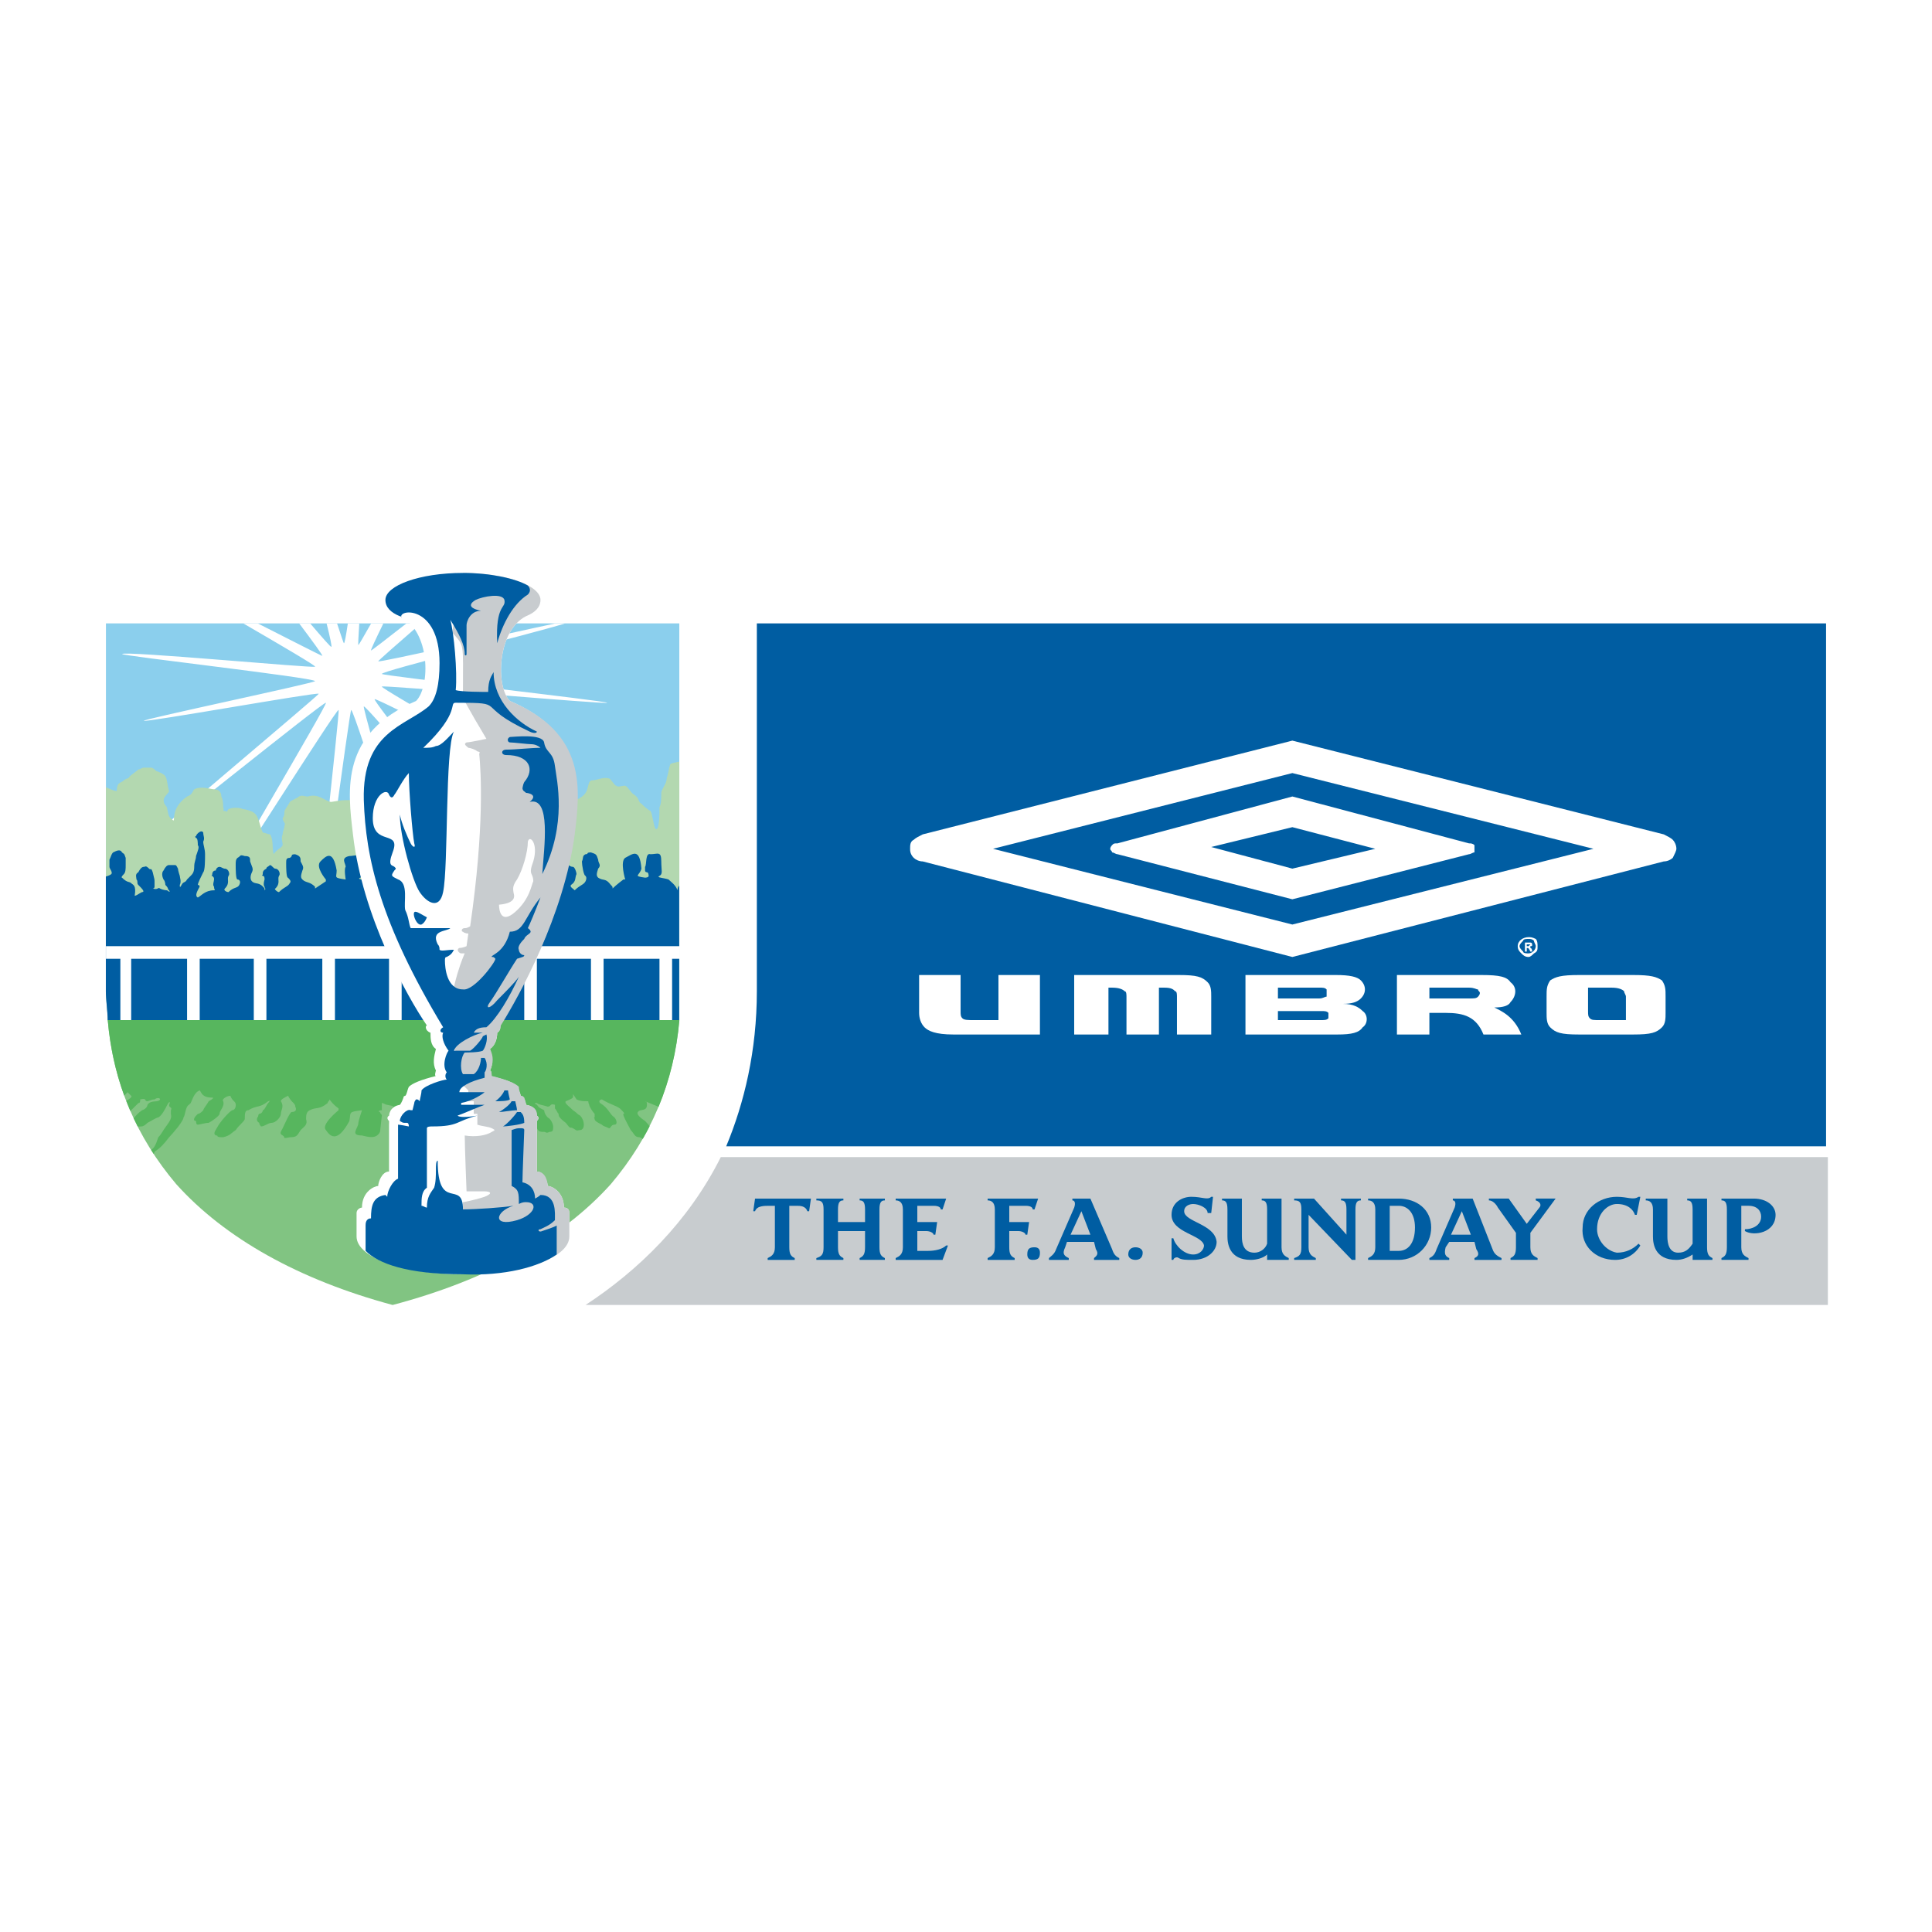
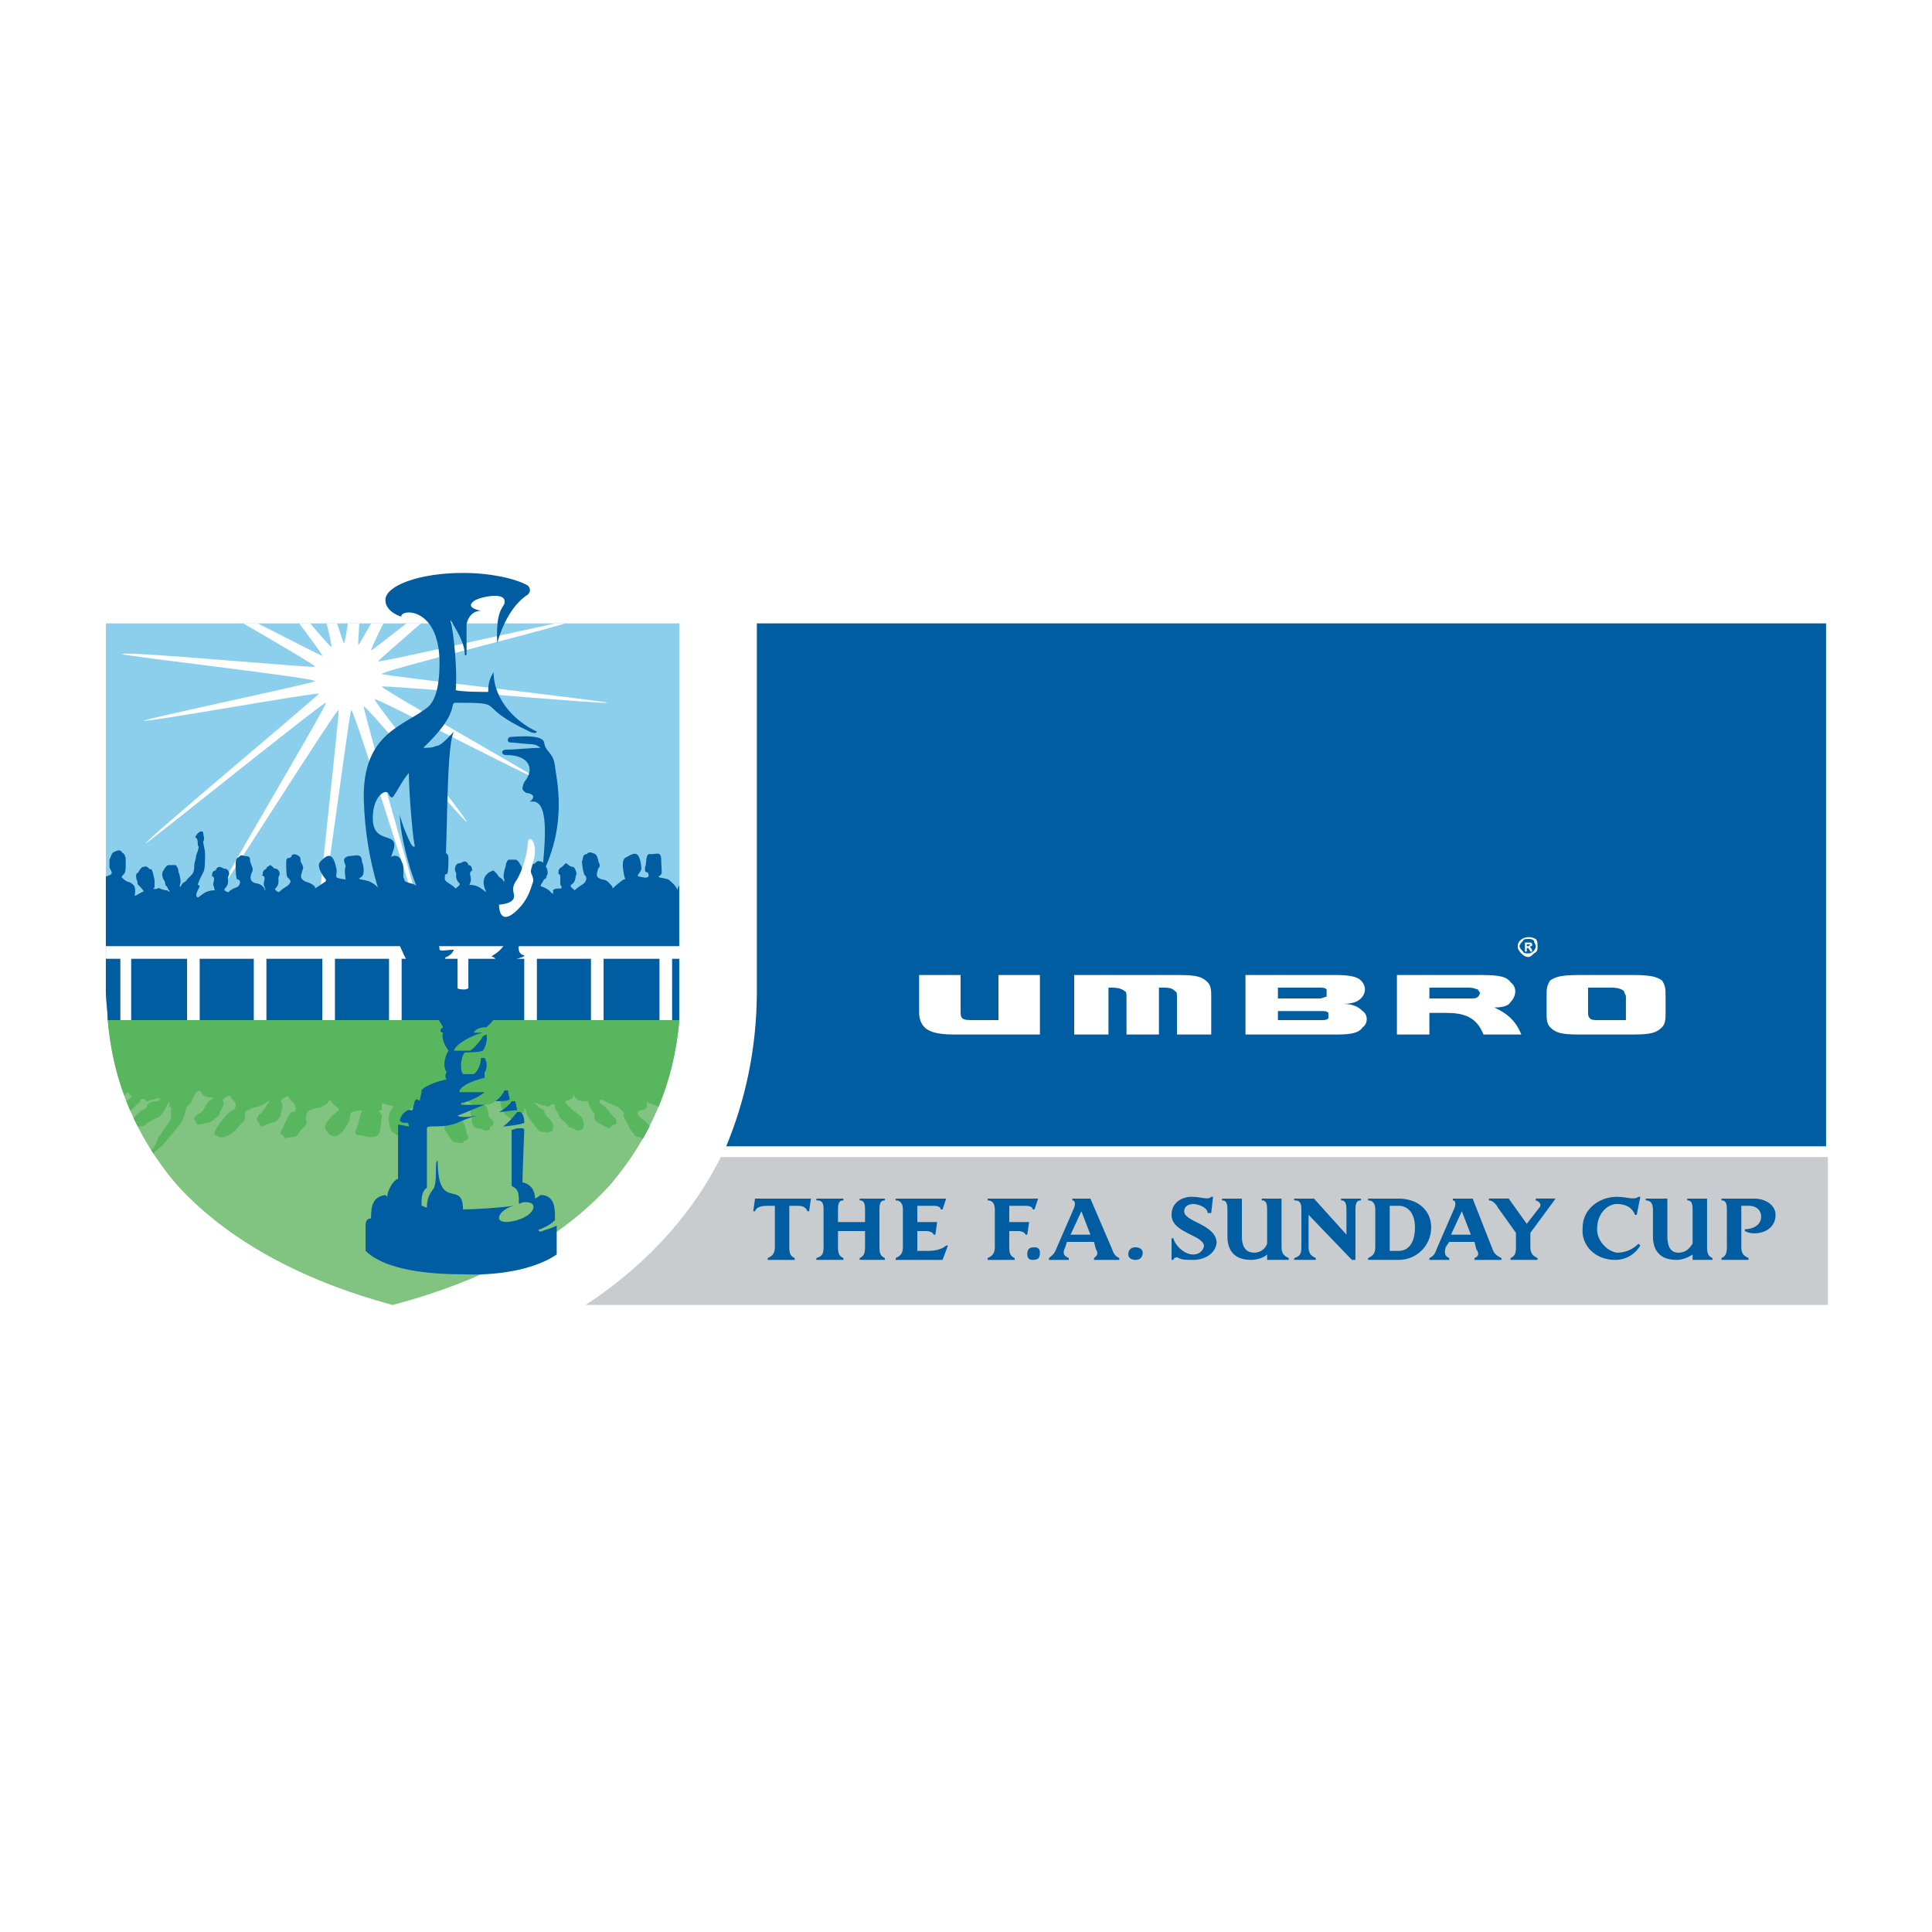
<svg xmlns="http://www.w3.org/2000/svg" version="1.0" id="Layer_1" x="0px" y="0px" width="192.756px" height="192.756px" viewBox="0 0 192.756 192.756" enable-background="new 0 0 192.756 192.756" xml:space="preserve">
  <g>
    <polygon fill-rule="evenodd" clip-rule="evenodd" fill="#FFFFFF" points="0,0 192.756,0 192.756,192.756 0,192.756 0,0  " />
-     <path fill-rule="evenodd" clip-rule="evenodd" fill="#FFFFFF" d="M189.921,54.463v83.83H39.172l-1.979-0.541   C25.681,134.695,2.834,125.16,2.834,98.896V54.463H189.921L189.921,54.463z" />
    <path fill-rule="evenodd" clip-rule="evenodd" fill="#8BCFED" d="M67.775,62.198H10.57v36.698c0,0.898,0.18,1.979,0.18,2.879   h57.025c0-0.9,0-1.98,0-2.879V62.198L67.775,62.198z" />
    <path fill-rule="evenodd" clip-rule="evenodd" fill="#FFFFFF" d="M34.704,62.198c-0.18,1.223-0.32,1.979-0.388,1.979   c-0.034,0-0.29-0.754-0.688-1.979h-1.044c0.352,1.409,0.542,2.303,0.472,2.338c-0.048,0.048-0.894-0.912-2.108-2.338H29.85   c1.384,1.841,2.362,3.184,2.307,3.238c-0.083,0-3.143-1.567-6.438-3.238h-1.444c3.586,2.082,7.255,4.225,7.163,4.317   c0,0.18-19.249-1.619-19.249-1.259c0,0.18,19.068,2.339,19.249,2.699c0,0.18-17.09,3.777-17.09,3.958   c0.18,0.18,17.27-2.878,17.45-2.698c0,0.18-17.45,14.751-17.27,14.931c0,0.18,17.809-14.211,17.989-14.031   c0.18,0.18-10.973,18.888-10.793,19.068c0.18,0,11.873-18.529,12.053-18.349c0.18,0-2.698,24.645-2.338,24.645   c0.18,0.18,3.418-24.465,3.598-24.645c0.36,0,7.735,23.926,7.915,23.926c0.18,0-6.835-24.105-6.656-24.285   c0.36,0,10.074,11.693,10.254,11.513c0.18-0.18-9.354-12.053-9.175-12.232c0.18-0.18,16.011,8.095,16.19,7.915   c0-0.18-15.65-8.995-15.471-9.174c0-0.18,22.487,1.799,22.487,1.619c0-0.18-22.487-2.699-22.487-2.878   c0-0.312,14.404-3.854,18.29-5.037H55.4c-4.922,1.039-17.522,3.922-17.667,3.778c0-0.063,1.859-1.695,4.257-3.778h-1.443   c-2.05,1.603-3.533,2.754-3.533,2.699c-0.041-0.041,0.451-1.098,1.234-2.699h-1.222c-0.748,1.321-1.234,2.159-1.272,2.159   c-0.035-0.035,0.006-0.858,0.09-2.159H34.704L34.704,62.198z" />
    <path fill-rule="evenodd" clip-rule="evenodd" fill="#81C482" d="M17.585,118.145c4.857,5.396,12.233,9.535,21.587,12.053   c9.535-2.518,16.91-6.656,21.767-12.053c3.958-4.678,6.296-10.074,6.836-16.369H10.75C11.29,108.07,13.628,113.467,17.585,118.145   L17.585,118.145z" />
-     <path fill-rule="evenodd" clip-rule="evenodd" fill="#B3D8B0" d="M67.775,75.986c-0.458,0.087-0.834,0.179-0.899,0.244   c-0.18,0.54-0.18,0.899-0.36,1.439c0,0.54-0.54,1.08-0.54,1.439c0,0.54,0,1.08-0.18,1.439c0,0.54,0,2.338-0.36,2.159   c-0.18,0-0.359-1.619-0.54-1.799c-0.36-0.18-0.719-0.54-0.899-0.72c-0.36-0.18-0.18-0.54-0.719-0.899   c-0.36-0.18-0.54-0.719-0.899-0.899c-0.36,0-0.72,0.18-0.899,0c-0.18,0-0.54-0.72-0.72-0.72c-0.54-0.18-1.259,0.18-1.619,0.18   c-0.54,0-0.36,0.72-0.72,1.259c-0.719,1.08-3.418,1.619-7.375,0.18c-5.037-1.979-9.174-3.058-10.613-1.619   c-1.26,1.439-4.138,2.519-5.397,2.159c-0.899,0-0.899,0-1.979,0.18c-0.54,0-1.259-0.899-2.338-0.539c-0.36,0-0.54-0.18-0.899,0   c-0.18,0.18-0.72,0.359-0.899,0.539c-0.18,0.36-0.36,0.54-0.54,0.9c0,0.18,0,0.54-0.18,0.719c0,0.36,0.36,0.54,0.18,0.72   c0,0.36-0.18,0.54-0.18,0.899c-0.18,0.36,0,0.72,0,1.079c-0.18,0.36-0.54,0.36-0.899,0.899c-0.18-0.719,0-1.439-0.36-1.979   c-0.18,0-0.54-0.18-0.719-0.18c-0.36-0.72-0.36-1.619-0.899-1.979c-0.18-0.18-0.899-0.36-1.08-0.36c-0.36-0.18-1.079-0.18-1.439,0   c-0.36,0.36,0.18,0.36-0.36,0.18c-0.36,0,0,0-0.18-0.36c0-0.36,0-0.72-0.18-1.079c0-0.54-0.36-0.72-0.72-0.72   c-0.359,0-1.259-0.36-1.979,0c-0.18,0.18-0.18,0.54-0.72,0.72c-1.799,1.259-1.08,2.698-1.439,2.338c-0.36-0.36-0.36-0.18-0.54-1.08   c0-0.359-0.359-0.359-0.359-0.899c0-0.359,0.54-0.72,0.54-0.899c-0.18-0.54-0.18-1.259-0.36-1.439c0-0.18-0.72-0.54-0.899-0.54   c-0.18-0.18-0.36-0.36-0.54-0.36c-0.18,0-0.54,0-0.72,0c-0.18,0-0.36,0.18-0.54,0.18c-0.18,0.18-0.72,0.54-0.899,0.72   c0,0.18-0.36,0.18-0.54,0.36c-0.18,0.18-0.36,0.18-0.54,0.359c-0.18,0.18-0.18,0.72-0.18,0.72c-0.205,0-0.641-0.176-1.08-0.393   v20.361c0,0.898,0.18,1.979,0.18,2.879h57.025c0-0.9,0-1.98,0-2.879V75.986L67.775,75.986z" />
    <path fill-rule="evenodd" clip-rule="evenodd" fill="#005DA2" d="M67.775,88.349c-0.119,0.122-0.18,0.267-0.18,0.474   c-0.18-0.54-0.72-0.899-0.9-1.079c-0.54-0.18-1.259-0.18-0.899-0.36c0.36-0.18,0.18-0.54,0.18-1.439c0-1.079-0.36-0.72-1.08-0.72   c-0.54-0.18-0.36,1.08-0.54,1.26c0,0,0,0.18,0,0.359c0,0.18,0.18,0.18,0.18,0.18c0.18,0,0.18,0.36,0.18,0.36   c0,0.18-0.36,0.18-0.36,0.18l0,0c-1.259-0.18-0.54-0.18-0.36-0.899c-0.18-2.159-0.899-1.439-1.619-1.079   c-0.54,0.359,0,2.159,0,2.159h-0.18c0,0-0.719,0.54-1.08,0.899c0-0.18,0-0.18-0.18-0.36c-0.54-0.72-0.72-0.36-1.259-0.72   c-0.18-0.18-0.18-0.36,0-0.899c0.36-0.36,0-0.54,0-0.899c-0.18-0.54-0.18-0.54-0.72-0.72c-0.54,0-0.18,0.18-0.54,0.18   c-0.36,0.18-0.18,0.36-0.36,0.72c0,0.36,0.18,1.439,0.36,1.439c0,0,0.18,0.18,0,0.54c-0.18,0.36-0.54,0.36-1.079,0.899   c-0.18-0.18-0.54-0.36-0.36-0.54c0.54-0.36,0.36-0.72,0.54-1.08c0-0.18-0.18-0.719-0.36-0.719c-0.359,0-0.54-0.36-0.719-0.36   c-0.18,0.18-0.18,0.18-0.36,0.36c-0.36,0.18-0.36,0.359-0.36,0.54c0,0,0,0,0,0.18c0.18,0,0.18,0.18,0.18,0.36c0,0,0,0.54,0,0.72   c0.18,0.18,0.18,0.36,0,0.36c-0.36,0-0.54,0-0.72,0.18v0.54c0-0.18,0-0.18,0-0.18c-0.36-0.18-0.18-0.36-1.08-0.72   c-0.36,0,0-0.36,0.18-0.719c0.359-0.18,0.18-0.36,0.359-0.54c0-0.18,0-0.54-0.18-0.719c-0.18-0.36-0.36-0.54-0.54-0.54   c-0.18,0-0.18-0.18-0.54,0.18c-0.18,0.18-0.18-0.18-0.36,0.54c-0.18,0.54-0.18,0.54-0.18,0.72c0,0.18,0,0.36,0,0.54   c0,0,0,0.18,0,0.36c-0.359,0-0.359-0.18-0.54-0.18c-0.36,0.18-0.719,0.18-0.719,0.18c-0.18,0.18-0.36,0.18-0.18,0   c0-0.18,0-0.18,0.36-0.54c0,0,0-0.36,0.18-0.54c0.18-0.36,0.18-0.719,0-0.899c-0.18-0.36-0.359-0.54-0.54-0.54   c-0.18,0-0.36,0-0.54,0c-0.18,0-0.18,0-0.36,0.359c0,0.18-0.18,0.72-0.18,0.72c0,0.18-0.18,0.54,0,0.9c0,0.18,0,0.359-0.18,0   c-0.18-0.18-0.36-0.18-0.54-0.54c-0.18-0.18-0.18-0.18-0.36-0.36c0,0-1.619,0.36-0.72,2.159c-0.36-0.18-0.719-0.719-1.619-0.719   c-0.18,0,0,0,0-0.18c0.18-0.359,0-0.719,0-0.899c0-0.18,0-0.18,0.18-0.36c0.18,0,0,0,0-0.18c0,0,0-0.36-0.36-0.36   c0-0.18-0.18-0.36-0.36-0.36c-0.18,0-0.359,0.18-0.54,0.18c-0.36,0-0.54,0.54-0.36,0.9c0.18,0.18-0.18,0.54,0.36,1.079   c0.18,0.18-0.18,0.36-0.36,0.54c-0.54-0.54-0.899-0.54-1.079-0.899c-0.18-0.36,0-0.54,0.18-0.54s0.18-1.08,0.18-1.439   c0-0.36,0-0.54-0.359-0.72c-0.36-0.18,0-0.36-0.54-0.18c-0.54,0-0.54,0.18-0.54,0.54c-0.18,0.54-0.36,0.719-0.18,1.08   c0.18,0.359,0.18,0.719,0,0.899c-0.36,0.36-0.72,0-1.259,0.719c0,0-0.18,0.18-0.18,0.36c-0.36-0.36-1.08-0.36-1.259-0.54   c-0.18-0.18,0-0.18-0.18-0.36c0-0.18,0-0.72,0-0.899s0-0.36-0.18-0.72c-0.36-1.079-1.439-0.359-1.439,0   c-0.18,0.54-0.18,1.259,0.18,1.799c0.359,0.54,0.359,0.359-0.36,0.54c-0.54,0-0.54,0.36-0.54,0.54c-0.36-0.54-0.72-0.72-1.08-0.899   c-0.54-0.18-1.259-0.18-0.899-0.36c0.54-0.18,0.36-1.259,0.18-1.619c0-0.899-0.72-0.54-1.259-0.54c-0.9,0.18-0.36,0.719-0.36,1.08   c-0.18,0.18,0,1.259,0,1.259l0,0c-1.259-0.18-0.899-0.18-0.899-0.9c-0.36-2.159-1.08-1.439-1.619-0.899   c-0.54,0.54,0.54,1.799,0.54,1.799v0.18c0,0-0.54,0.36-1.079,0.72c0,0,0,0,0-0.18c-0.54-0.54-0.899-0.36-1.259-0.719   c-0.18-0.18-0.18-0.36,0-0.9c0.18-0.359,0-0.54-0.18-0.899c0-0.359,0-0.54-0.54-0.72c-0.54,0-0.18,0.18-0.54,0.36   c-0.36,0-0.36,0.18-0.36,0.539c0,0.36,0,1.439,0.18,1.439c0.18,0.18,0.359,0.36,0.18,0.54c-0.18,0.36-0.54,0.36-1.079,0.899   c-0.18,0-0.54-0.359-0.36-0.359c0.54-0.54,0.18-0.899,0.36-1.259c0.18-0.18,0-0.72-0.36-0.72c-0.18,0-0.359-0.36-0.54-0.36   c-0.18,0.18-0.36,0.18-0.36,0.36c-0.359,0.18-0.359,0.36-0.359,0.54c0,0.18-0.18,0,0,0.18c0.18,0,0.18,0.18,0.18,0.36   c0,0-0.18,0.54,0,0.719c0,0.18,0.18,0.18,0,0.36c0-0.18,0-0.18,0-0.18c-0.54-0.72-0.899-0.36-1.259-0.72   c-0.18-0.18-0.18-0.54,0-0.899c0.18-0.36,0-0.54-0.18-1.08c0-0.359,0-0.54-0.54-0.54c-0.54-0.18-0.36,0-0.72,0.18   c-0.18,0.18-0.18,0.359-0.18,0.719s0,1.439,0.18,1.439s0.36,0.18,0.18,0.54c-0.18,0.36-0.54,0.18-1.079,0.719   c-0.18,0-0.54-0.18-0.36-0.359c0.54-0.54,0.18-0.899,0.36-1.259c0.18-0.18,0-0.72-0.36-0.72c-0.18,0-0.36-0.18-0.54-0.18   c-0.18,0-0.36,0.18-0.36,0.359c-0.36,0-0.36,0.36-0.36,0.36c0,0.18-0.18,0.18,0,0.18c0.18,0.18,0.18,0.18,0.18,0.36   c0,0.18-0.18,0.54,0,0.719c0,0.36,0.18,0.36,0,0.36c-0.899,0-1.259,0.54-1.619,0.72c-0.36-0.18,0-0.72,0.18-1.08   c0-0.18-0.18-0.18-0.18-0.18c0-0.18,0.359-0.899,0.54-1.259c0.18-0.18,0.18-1.259,0.18-1.799c0-0.54-0.18-0.899-0.18-1.259   c0.18-0.36,0-0.54,0-0.899c-0.18-0.36-0.72,0.18-0.72,0.359c-0.18,0,0,0.18,0,0.18c0.18,0,0.18,0.54,0.18,0.719   c0.18,0.18,0,0.54-0.18,1.08c0,0.36-0.18,0.54-0.18,1.08c0,0.54-0.18,0.719-0.36,0.899c-0.18,0.18-0.18,0.18-0.36,0.36   c-0.18,0.359-0.36,0.18-0.54,0.54s-0.18,0.18-0.18,0c0.18-0.36,0-0.72,0-0.899c0,0-0.18-0.54-0.18-0.72   c-0.18-0.36-0.18-0.36-0.36-0.36s-0.359,0-0.54,0s-0.36,0.18-0.54,0.54c-0.18,0.18-0.18,0.54,0,0.9c0.18,0.18,0.18,0.54,0.18,0.54   c0.36,0.36,0.18,0.36,0.36,0.54s0,0.18-0.18,0c0,0-0.359,0-0.719-0.18c-0.18-0.18-0.18,0.18-0.72,0c0.18,0,0.18-0.18,0.18-0.18   c0-0.18,0-0.36,0-0.54s0-0.18-0.18-0.899c-0.18-0.54-0.18-0.18-0.36-0.36c-0.359-0.36-0.359-0.18-0.54-0.18   c-0.18,0-0.36,0.18-0.54,0.54c-0.36,0.18-0.18,0.54-0.18,0.72c0.18,0.18,0,0.359,0.18,0.54c0.36,0.36,0.72,0.719,0.36,0.719   c-0.36,0.18-0.54,0.36-0.72,0.36c0.18-1.079-0.18-1.079-0.36-1.259c-0.18-0.18-0.36,0-0.899-0.54c0,0-0.18,0,0.18-0.36   c0.18-0.18,0.18-0.54,0.18-0.899c0-0.18,0-0.36,0-0.36c0-0.18,0-0.359,0-0.359c-0.18-0.54-0.18-0.36-0.36-0.54   c-0.18-0.36-0.54-0.18-0.899,0c-0.18,0.18-0.18,0.36-0.36,0.72c0,0.18,0,0.359,0,0.72c0,0.18,0.36,0.54,0.18,0.719   c-0.087,0.087-0.301,0.176-0.54,0.243v11.451c0,0.898,0.18,1.979,0.18,2.879h57.025c0-0.9,0-1.98,0-2.879V88.349L67.775,88.349z" />
    <path fill-rule="evenodd" clip-rule="evenodd" fill="#57B65E" d="M12.392,109.305c0.104-0.1,0.215-0.213,0.337-0.334   c0,0,0.18,0.18,0.36,0.359c0.113,0.113-0.126,0.295-0.497,0.506c0.13,0.336,0.268,0.668,0.411,1   c0.132-0.111,0.177-0.158,0.267-0.246c0.18-0.18,0.36-0.361,0.54-0.541c0.18,0,0.18-0.18,0.18-0.359c0.72-0.18,0.36,0.18,0.72,0.18   c0.54-0.18,0.54-0.18,0.72-0.18c0.18-0.18,0.54-0.18,0.54,0c-0.18,0.359-0.899,0-1.259,0.539c0,0,0,0.361-0.54,0.541   c-0.358,0.238-0.636,0.559-0.836,0.799c0.129,0.275,0.264,0.547,0.401,0.82c0.075,0,0.158,0,0.254,0c0.18,0,0.36,0,0.72-0.361   c0.36-0.18,0.899-0.539,1.079-0.539c0.36-0.18,0.72-0.898,0.899-1.26c0.18-0.359,0.36-0.359,0.18,0c0,0.361,0.36,0.182,0.18,0.541   c0,0.359,0,0.359,0,0.359c0,0.18,0.18,0.359-0.36,1.08c-0.539,0.719-0.539,0.898-0.899,1.258c-0.18,0.539-0.359,1.078-0.718,1.26   c0.086,0.137,0.174,0.271,0.263,0.406c0.036-0.068,0.067-0.143,0.095-0.227c0.54-0.359,0.899-0.719,1.439-1.439   c0.36-0.359,1.439-1.619,1.439-1.979c0.18-0.18,0.18-1.078,0.54-1.26l0.18-0.18c0.18-0.359,0.36-1.078,0.899-1.258   c0.18,0.18,0.18,0.719,1.259,0.719c0.18,0,0,0.18-0.36,0.359c-0.18,0.359-0.54,0.721-0.54,0.9c-0.18,0.18-0.36,0.359-0.54,0.359   c-0.18,0.18,0,0-0.18,0.18c-0.18,0.18-0.36,0.539,0,0.539c0,0.18,0,0.361,0.18,0.361c0.18,0,0.719-0.182,1.079-0.182   c0.36-0.18,1.08-0.719,1.08-0.898c0-0.359,0.54-0.719,0.359-1.26c-0.18-0.18,0.36-0.539,0.72-0.539   c0.18,0.539,0.54,0.539,0.54,0.898c0,0.361-0.18,0.541-0.36,0.541c-0.36,0.18-1.259,1.258-1.439,1.619   c-0.18,0.359-0.54,0.719-0.18,0.898c0.36,0-0.18,0.18,0.719,0.18c0.72-0.18,0.72-0.359,1.26-0.719   c0.359-0.539,0.719-0.721,0.899-1.08c0-0.539,0-0.898,0.359-0.898c0.899-0.541,1.08-0.18,1.979-0.9c0.18,0,0.18-0.18,0.18-0.18   s0,0.18-0.18,0.359c-0.18,0.18-0.36,0.721-0.54,0.721c0,0.18-0.18,0.359-0.36,0.359c-0.18,0.18,0,0.18-0.18,0.359   c0,0-0.18,0.359,0.18,0.539c0,0,0,0.182,0.18,0.361c0.36,0,0.72-0.361,1.08-0.361c0.359,0,0.899-0.539,0.899-0.898   s0.359-0.719,0-1.26c0-0.18,0.359-0.359,0.72-0.539c0.359,0.719,0.719,0.719,0.719,1.08c0.18,0.359,0,0.539-0.36,0.539   c-0.18,0-0.72,1.26-0.899,1.619s-0.359,0.539,0,0.719c0.36,0.18-0.18,0.359,0.72,0.18c0.72,0,0.72-0.18,1.079-0.719   c0.36-0.359,0.72-0.539,0.54-1.08c0-0.359,0-0.719,0.359-0.898c0.72-0.359,0.9,0,1.799-0.721c0-0.18,0.18-0.18,0.18-0.359   c0.36,0.539,0.899,0.9,0.899,0.9v0.18c0,0-1.799,1.439-1.259,1.979c0.36,0.539,1.08,1.439,2.339-0.9   c0.18-0.898-0.18-0.898,1.259-1.078l0,0c0,0-0.36,1.078-0.36,1.258c0,0.541-0.899,1.26,0.36,1.26   c0.719,0.18,1.439,0.359,1.799-0.359l0.18-1.619c0-0.18-0.18-0.18-0.18-0.359c-0.18,0-0.18-0.18,0.18-0.18l0,0v-0.721   c0.18,0,0.36,0.18,0.54,0.18c0.72,0.182,0.72,0,0.36,0.541c-0.36,0.539-0.18,1.439,0,1.979c0.18,0.359,1.619,1.26,1.799,0.18   c0.18-0.539,0.18-0.719,0.18-1.08c0-0.18-0.18-0.539-0.18-0.719c0-0.359,0-0.359,0.18-0.539s1.079-0.18,1.439-0.541   c0,0.18,0,0.18,0.18,0.361c0.719,0.719,1.079,0.539,1.619,0.898c0.359,0.18,0.359,0.539,0.18,0.9   c-0.18,0.539,0.18,0.719,0.359,1.078c0.36,0.539,0.36,0.721,1.08,0.721c0.72,0.18,0.18-0.182,0.54-0.182   c0.54-0.18,0.36-0.359,0.18-0.719c0-0.359-0.36-1.619-0.72-1.619c-0.18-0.18-0.36-0.359-0.18-0.719c0.18-0.359,0.54-0.359,0.9-0.9   c0.36,0.18,0.719,0.359,0.54,0.541c-0.36,0.539,0,0.898,0,1.258c-0.18,0.18,0.18,0.9,0.54,0.9c0.54,0,0.72,0.359,1.08,0.18   c0.18,0,0.18-0.18,0.18-0.359c0.36,0,0.36-0.361,0.36-0.541c-0.18,0,0,0-0.18-0.18c-0.18,0-0.18-0.18-0.359-0.359   c0-0.18,0-0.539-0.18-0.898c-0.18-0.182-0.36-0.182-0.18-0.182c0.899,0,1.259-0.539,1.619-0.898   c-0.36,2.158,1.619,2.518,1.619,2.518c0.18-0.18,0.18-0.18,0.359-0.539c0-0.359,0.36-0.18,0.36-0.539s0.18-0.18,0.18,0.18   c0,0.18,0.359,0.719,0.359,0.719c0.18,0.18,0.54,0.721,0.72,0.9c0.18,0.359,0.36,0.359,0.72,0.359c0.18,0,0.18,0.18,0.54,0   c0.36,0,0.36-0.18,0.36-0.539c0-0.18-0.18-0.721-0.54-0.9c-0.359-0.359-0.359-0.719-0.359-0.719c-0.72-0.359-0.54-0.359-0.72-0.541   c-0.36-0.18-0.18-0.18,0-0.18c0.18,0.18,0.54,0.18,1.079,0.361c0.36,0,0.18-0.361,0.72-0.182c0,0.182,0,0.361,0,0.361   c0.18,0.18,0.18,0.359,0.36,0.539c0,0.18,0,0.359,0.72,0.898c0.54,0.721,0.36,0.361,0.719,0.541c0.54,0.359,0.36,0.18,0.72,0.18   c0.18,0,0.36-0.18,0.36-0.539c0-0.361-0.18-0.721-0.36-0.9c-0.36-0.18-0.18-0.18-0.72-0.539c-0.359-0.359-0.899-0.721-0.719-0.9   c0.899-0.359,0.719-0.359,0.719-0.719l0,0l0.36,0.539c0.36,0.18,0.72,0.18,1.08,0.18c0.18,0,0,0,0.18,0.359   c0,0.182,0.36,0.721,0.54,0.9c0,0.18,0,0.18,0,0.359c-0.18,0,0,0,0,0.18s0.36,0.359,0.72,0.541c0.18,0.18,0.36,0.18,0.72,0.359   c0.18,0,0.18-0.359,0.54-0.359s0.18-0.541,0-0.721c-0.54-0.359-0.54-0.898-1.439-1.439c-0.18-0.18,0-0.359,0.18-0.359   c0.899,0.539,1.259,0.539,1.799,0.9c0.36,0.359,0.54,0.539,0.36,0.539s0.54,1.26,0.72,1.619c0.36,0.359,0.36,0.719,0.899,0.719   c0.168,0.057,0.251,0.111,0.304,0.162c0.237-0.412,0.463-0.828,0.678-1.25c-0.089-0.15-0.223-0.311-0.443-0.531   c-0.54-0.359-0.899-0.719-0.72-0.898c0.18-0.359,0.899,0,0.899-0.721c0-0.18,0-0.359-0.18-0.359   c0.424,0.17,0.928,0.381,1.342,0.555c1.111-2.68,1.811-5.557,2.076-8.648H10.75C10.979,104.441,11.531,106.947,12.392,109.305   L12.392,109.305z" />
    <polygon fill-rule="evenodd" clip-rule="evenodd" fill="#FFFFFF" points="10.57,95.658 12.009,95.658 12.009,101.775    13.088,101.775 13.088,95.658 18.665,95.658 18.665,101.775 19.924,101.775 19.924,95.658 25.321,95.658 25.321,101.775    26.58,101.775 26.58,95.658 32.157,95.658 32.157,101.775 33.417,101.775 33.417,95.658 38.813,95.658 38.813,101.775    40.072,101.775 40.072,95.658 45.648,95.658 45.648,101.775 46.728,101.775 46.728,95.658 52.305,95.658 52.305,101.775    53.564,101.775 53.564,95.658 58.96,95.658 58.96,101.775 60.22,101.775 60.22,95.658 65.796,95.658 65.796,101.775    67.056,101.775 67.056,95.658 67.775,95.658 67.775,94.399 10.57,94.399 10.57,95.658  " />
    <path fill-rule="evenodd" clip-rule="evenodd" fill="#005DA2" d="M75.511,62.198v36.698c0,5.936-1.259,11.152-3.058,15.471h109.734   V62.198H75.511L75.511,62.198z" />
    <path fill-rule="evenodd" clip-rule="evenodd" fill="#C8CCCF" d="M71.913,115.445c-3.238,6.477-8.275,11.334-13.492,14.752l0,0   h123.945v-14.752H71.913L71.913,115.445z" />
    <path fill-rule="evenodd" clip-rule="evenodd" fill="#005DA2" d="M75.331,119.584h5.577l-0.18,1.26h-0.18   c-0.18-0.541-0.72-0.541-1.08-0.541h-0.719v4.139c0,0.719,0.18,0.898,0.54,1.078v0.18H76.59v-0.18c0.36-0.18,0.72-0.359,0.72-1.078   v-4.139h-0.54c-0.54,0-1.259,0-1.439,0.541h-0.18L75.331,119.584L75.331,119.584z" />
    <path fill-rule="evenodd" clip-rule="evenodd" fill="#005DA2" d="M88.283,119.764c-0.359,0-0.54,0.18-0.54,0.9v3.777   c0,0.719,0.18,0.898,0.54,1.078v0.18h-2.518v-0.18c0.359-0.18,0.54-0.359,0.54-1.078v-1.619h-2.699v1.619   c0,0.719,0.18,0.898,0.54,1.078v0.18h-2.698v-0.18c0.54-0.18,0.719-0.359,0.719-1.078v-3.777c0-0.721-0.18-0.9-0.719-0.9v-0.18   h2.698v0.18c-0.36,0-0.54,0.18-0.54,0.9v1.258h2.699v-1.258c0-0.721-0.18-0.9-0.54-0.9v-0.18h2.518V119.764L88.283,119.764z" />
    <path fill-rule="evenodd" clip-rule="evenodd" fill="#005DA2" d="M92.6,124.801c0.72,0,1.439-0.18,1.799-0.539h0.18l-0.54,1.438   h-4.677v-0.18c0.36-0.18,0.719-0.359,0.719-1.078v-3.777c0-0.721-0.359-0.9-0.719-0.9v-0.18h5.037l-0.36,1.08h-0.18   c0-0.182-0.18-0.361-0.719-0.361h-1.619v1.619H93.5l-0.18,1.26h-0.18c0-0.18-0.36-0.359-0.72-0.359h-0.899v1.979H92.6L92.6,124.801   z" />
    <path fill-rule="evenodd" clip-rule="evenodd" fill="#005DA2" d="M103.574,119.584l-0.36,1.08h-0.18c0-0.182-0.18-0.361-0.72-0.361   h-1.619v1.619h1.979l-0.181,1.26h-0.18c0-0.18-0.359-0.359-0.72-0.359h-0.899v1.619c0,0.719,0.18,0.898,0.54,1.078v0.18h-2.698   v-0.18c0.359-0.18,0.719-0.359,0.719-1.078v-3.777c0-0.721-0.359-0.9-0.719-0.9v-0.18H103.574L103.574,119.584z" />
    <path fill-rule="evenodd" clip-rule="evenodd" fill="#005DA2" d="M107.891,120.844l0.899,2.338h-1.979L107.891,120.844   L107.891,120.844z M108.79,119.584h-1.799v0.18c0.181,0,0.36,0.18,0.181,0.719l-1.799,4.139c-0.181,0.539-0.54,0.719-0.72,0.898   v0.18h1.979v-0.18c-0.359-0.18-0.72-0.359-0.359-1.078l0.18-0.541h2.698l0.18,0.721c0.36,0.539,0,0.719-0.18,0.898v0.18h2.519   v-0.18c-0.36-0.18-0.54-0.359-0.72-0.898L108.79,119.584L108.79,119.584z" />
    <path fill-rule="evenodd" clip-rule="evenodd" fill="#005DA2" d="M118.145,120.844c0,1.078,3.059,1.258,3.238,3.057   c0,0.9-0.899,1.799-2.338,1.799c-0.721,0-1.08,0-1.439-0.18c-0.181-0.18-0.54,0-0.54,0.18h-0.18v-2.158h0.18   c0.18,0.721,1.079,1.619,1.979,1.619c0.719,0,1.079-0.539,1.079-0.898c-0.181-1.08-3.238-1.26-3.238-3.059   c0-1.26,1.079-1.799,1.979-1.799c1.079,0,1.619,0.359,1.979,0h0.18l-0.18,1.619h-0.36c0-0.541-0.899-0.9-1.438-0.9   C118.685,120.123,118.145,120.303,118.145,120.844L118.145,120.844z" />
    <path fill-rule="evenodd" clip-rule="evenodd" fill="#005DA2" d="M125.88,119.584h1.979v4.857c0,0.719,0.359,0.898,0.719,1.078   v0.18h-2.158v-0.539c-0.359,0.359-1.079,0.539-1.619,0.539c-2.158,0-2.339-1.619-2.339-2.338v-2.697c0-0.721-0.18-0.9-0.539-0.9   v-0.18h1.979v3.777c0,0.719,0.18,1.619,1.259,1.619c0.54,0,1.08-0.359,1.26-0.9v-3.416c0-0.721-0.18-0.9-0.54-0.9V119.584   L125.88,119.584z" />
    <path fill-rule="evenodd" clip-rule="evenodd" fill="#005DA2" d="M133.795,119.584h1.979v0.18c-0.36,0-0.54,0.18-0.54,0.9v5.035   h-0.359l-4.317-4.496v3.238c0,0.719,0.359,0.898,0.719,1.078v0.18h-2.158v-0.18c0.54-0.18,0.72-0.359,0.72-1.078v-3.777   c0-0.721-0.18-0.9-0.72-0.9v-0.18h1.979l3.238,3.598v-2.518c0-0.721-0.18-0.9-0.54-0.9V119.584L133.795,119.584z" />
    <path fill-rule="evenodd" clip-rule="evenodd" fill="#005DA2" d="M141.171,122.463c0,1.617-0.72,2.338-1.619,2.338h-0.899v-4.498   h0.899C140.451,120.303,141.171,121.023,141.171,122.463L141.171,122.463z M142.79,122.463c0-1.799-1.439-2.879-3.238-2.879h-3.058   v0.18c0.359,0,0.719,0.18,0.719,0.9v3.777c0,0.719-0.359,0.898-0.719,1.078v0.18h3.058   C141.351,125.699,142.79,124.262,142.79,122.463L142.79,122.463z" />
    <path fill-rule="evenodd" clip-rule="evenodd" fill="#005DA2" d="M145.848,120.844l0.899,2.338h-1.979L145.848,120.844   L145.848,120.844z M146.928,119.584h-1.979v0.18c0.181,0,0.36,0.18,0.181,0.719l-1.799,4.139c-0.181,0.539-0.36,0.719-0.72,0.898   v0.18h1.979v-0.18c-0.359-0.18-0.54-0.359-0.359-1.078l0.359-0.541h2.519l0.18,0.721c0.359,0.539,0.18,0.719-0.18,0.898v0.18h2.698   v-0.18c-0.359-0.18-0.72-0.359-0.899-0.898L146.928,119.584L146.928,119.584z" />
    <path fill-rule="evenodd" clip-rule="evenodd" fill="#005DA2" d="M151.245,123.002l-1.799-2.52c-0.181-0.359-0.54-0.719-0.9-0.719   v-0.18h1.979l1.799,2.518l1.259-1.619c0.18-0.18,0.18-0.539-0.359-0.719v-0.18h1.979l-2.519,3.418v1.439   c0,0.719,0.36,0.898,0.72,1.078v0.18h-2.698v-0.18c0.359-0.18,0.54-0.359,0.54-1.078V123.002L151.245,123.002z" />
    <path fill-rule="evenodd" clip-rule="evenodd" fill="#005DA2" d="M163.657,119.404l-0.359,1.799h-0.181   c-0.18-0.539-0.719-1.08-1.799-1.08c-0.899,0-1.979,0.9-1.979,2.52c0,1.078,0.899,2.158,1.979,2.338c0.899,0,1.619-0.359,2.159-0.9   l0.18,0.182c-0.54,0.898-1.439,1.438-2.519,1.438c-1.979,0-3.418-1.438-3.238-3.236c0-1.799,1.619-3.059,3.418-3.059   c1.08,0,1.619,0.359,2.159,0H163.657L163.657,119.404z" />
    <path fill-rule="evenodd" clip-rule="evenodd" fill="#005DA2" d="M168.334,119.584h1.979v4.857c0,0.719,0.18,0.898,0.539,1.078   v0.18h-1.979v-0.539c-0.54,0.359-1.079,0.539-1.619,0.539c-2.158,0-2.339-1.619-2.339-2.338v-2.697c0-0.721-0.359-0.9-0.719-0.9   v-0.18h2.158v3.777c0,0.719,0.18,1.619,1.079,1.619c0.72,0,1.08-0.359,1.439-0.9v-3.416c0-0.721-0.18-0.9-0.54-0.9V119.584   L168.334,119.584z" />
    <path fill-rule="evenodd" clip-rule="evenodd" fill="#005DA2" d="M174.99,119.584c1.26,0,2.159,0.719,2.159,1.619   c0,1.799-2.159,2.158-3.059,1.619v-0.18c0.72,0,1.619-0.361,1.619-1.26c0-0.539-0.359-1.08-1.259-1.08h-0.72v4.139   c0,0.719,0.359,0.898,0.72,1.078v0.18h-2.699v-0.18c0.36-0.18,0.54-0.359,0.54-1.078v-3.777c0-0.721-0.18-0.9-0.54-0.9v-0.18   H174.99L174.99,119.584z" />
    <path fill-rule="evenodd" clip-rule="evenodd" fill="#005DA2" d="M103.214,124.441c0.36,0,0.54,0.18,0.54,0.539   c0,0.539-0.18,0.719-0.72,0.719c-0.359,0-0.54-0.18-0.54-0.539C102.494,124.621,102.675,124.441,103.214,124.441L103.214,124.441z" />
    <path fill-rule="evenodd" clip-rule="evenodd" fill="#005DA2" d="M113.288,124.441c0.359,0,0.719,0.18,0.719,0.539   c0,0.539-0.359,0.719-0.719,0.719c-0.36,0-0.72-0.18-0.72-0.539C112.568,124.621,112.928,124.441,113.288,124.441L113.288,124.441z   " />
-     <path fill-rule="evenodd" clip-rule="evenodd" fill="#FFFFFF" d="M46.188,127.139c5.937,0,10.614-1.619,10.614-3.777   c0-0.719,0-1.979,0-2.338s-0.18-0.541-0.54-0.541c0-1.619-1.259-2.158-1.619-2.158c0-0.359-0.359-1.439-1.079-1.439   c0-0.719,0-3.777,0-5.037c0.36-0.359,0-0.539,0-0.539s0-0.898-1.079-1.08c0-0.18-0.18-0.719-0.36-0.719c0-0.18-0.18-0.18-0.18-0.18   c0-0.18-0.18-0.539-0.359-0.9c-0.18-0.359-1.08-0.719-2.699-1.078c0.18,0,0.18-0.541,0-0.541c0.36-0.719,0.18-1.438,0-2.158   c0.54-0.359,0.72-1.078,0.72-1.619c0.36-0.18,0.36-0.719,0.18-0.719c1.979-2.879,6.476-10.974,7.375-19.069   c0.72-4.497,1.259-10.074-6.296-13.312c-1.439-1.439-1.259-7.016,1.619-8.455c0.899-0.36,1.439-0.899,1.439-1.619   c0-1.439-3.418-2.698-7.735-2.698s-7.735,1.259-7.735,2.698c0,0.72,0.54,1.259,1.439,1.619c3.058,1.439,3.058,7.016,1.619,8.455   c-7.556,3.238-6.836,8.815-6.296,13.312c0.899,8.095,5.396,16.19,7.375,19.069c-0.18,0-0.18,0.539,0.359,0.719   c0,0.541,0,1.26,0.54,1.619c-0.18,0.721-0.36,1.439,0,2.158c0,0-0.18,0.541,0,0.541c-1.439,0.359-2.339,0.719-2.698,1.078   c-0.18,0.361-0.18,0.721-0.36,0.9c0,0-0.18,0-0.18,0.18c0,0-0.18,0.539-0.36,0.719c-1.079,0.182-1.079,1.08-1.079,1.08   s-0.36,0.18,0,0.539c0,1.26,0,4.318,0,5.037c-0.72,0-1.08,1.08-1.08,1.439c-0.36,0-1.619,0.539-1.619,2.158   c-0.18,0-0.54,0.182-0.54,0.541s0,1.619,0,2.338C35.575,125.52,40.432,127.139,46.188,127.139L46.188,127.139z" />
    <path fill-rule="evenodd" clip-rule="evenodd" fill="#005DA2" d="M42.051,92.24c0.36-0.18,0.54-0.72,0.54-0.72   c-0.36-0.18-0.899-0.54-1.08-0.54C40.972,90.801,41.511,92.42,42.051,92.24L42.051,92.24z" />
    <path fill-rule="evenodd" clip-rule="evenodd" fill="#FFFFFF" d="M39.533,74.431c0.54,0,0.719,0.18,1.079,0.54   c0.54-0.72,1.619-2.339,1.799-2.519C41.511,72.272,39.533,73.711,39.533,74.431L39.533,74.431z" />
-     <path fill-rule="evenodd" clip-rule="evenodd" fill="#C8CCCF" d="M46.188,119.943c0,0,1.079-0.18,2.159-0.539   c0.899-0.361,0.54-0.541,0-0.541s-1.799,0-1.799,0s-0.18-4.496-0.18-5.576c1.08,0.18,2.159,0,2.698-0.359   c0.36-0.18,0.36-0.18,0-0.359c-0.359-0.18-0.899-0.18-1.439-0.359c0-0.361,0-1.08,0-1.08h-0.36v-1.26h-0.54v-1.078   c0,0-0.899-0.9-1.259-1.26c0.18-2.158-0.359-2.52-0.359-2.52s0.18-0.18,0.359-0.18c-0.72-0.539-0.899-1.258-0.72-2.158   c-0.18-0.18,0,0,0-0.18c0.18-4.318,1.619-7.375,1.619-7.375s-0.18,0-0.359,0c-0.18,0-0.54-0.36-0.18-0.54   c0.36,0,0.72-0.18,0.72-0.18l0.18-1.259c0,0-0.36,0-0.54-0.18c-0.18,0-0.18-0.36,0.18-0.36c0.18,0,0.18,0,0.54-0.18   c1.439-9.894,1.079-15.47,0.899-17.27c0.18,0,0-0.18-0.18-0.18c-0.18-0.18-0.719-0.36-0.899-0.36c-0.18-0.18-0.54-0.36-0.18-0.54   c0.36,0,1.979-0.36,1.979-0.36s-2.159-3.598-2.338-4.137c-0.18-0.36,0.18-0.36,0.18-0.36s0,0-0.18-0.18   c0-5.037,0.18-4.498-1.079-5.936l1.079-5.937c4.317,0,7.735,1.259,7.735,2.698c0,0.72-0.54,1.259-1.439,1.619   c-2.878,1.439-3.059,7.016-1.619,8.455c7.735,3.238,7.016,8.815,6.476,13.312c-1.08,8.095-5.577,16.19-7.375,19.069   c0,0,0,0.539-0.36,0.719c0,0.541-0.18,1.26-0.72,1.619c0.36,0.721,0.36,1.439,0,2.158c0.18,0,0.18,0.541,0.18,0.541   c1.439,0.359,2.339,0.719,2.699,1.078c0,0.361,0.18,0.721,0.18,0.9c0.18,0,0.18,0,0.36,0.18c0,0,0.18,0.539,0.18,0.719   c1.259,0.182,1.079,1.08,1.079,1.08s0.36,0.18,0,0.539c0,1.26,0,4.318,0,5.037c0.899,0,1.079,1.08,1.079,1.439   c0.36,0,1.619,0.539,1.619,2.158c0.36,0,0.54,0.182,0.54,0.541s0,1.619,0,2.338c0,2.158-4.677,3.777-10.614,3.777V119.943   L46.188,119.943z" />
    <path fill-rule="evenodd" clip-rule="evenodd" fill="#005DA2" d="M40.072,61.659c0,0,0-0.18-0.18-0.18   c-0.899-0.36-1.439-0.899-1.439-1.619c0-1.439,3.418-2.698,7.735-2.698c2.698,0,5.217,0.54,6.476,1.259l0,0   c0.18,0.18,0.36,0.54,0,0.899c-1.439,0.899-2.519,2.878-3.058,4.857c-0.18-3.958,0.899-3.418,0.719-4.317   c-0.18-0.72-2.159-0.36-2.878,0c-0.899,0.54-0.36,0.899,0.54,1.079c-1.079,0-1.439,1.08-1.439,1.439c0,0.18,0,2.519,0,2.878   c0,0.18-0.18,0.18-0.18,0c0-0.899-0.54-1.979-1.439-3.418c0.36,1.26,0.719,5.217,0.54,7.016c0.54,0.18,2.878,0.18,3.238,0.18   c0-1.259,0.359-1.619,0.54-1.979c0,2.878,2.339,5.037,4.317,5.936c0,0.18-0.36,0.18-0.72,0c-5.756-2.698-1.979-2.878-7.375-2.878   c-0.72,0,0.54,0.899-3.238,4.497l0,0c0.54,0,0.899,0,1.259-0.18c0.54,0,1.259-0.9,1.799-1.439   c-0.899,1.619-0.54,13.492-1.079,16.01c-0.36,1.799-1.619,1.08-2.339,0c-0.72-1.079-1.979-5.577-1.979-7.735   c0.18,0.899,0.72,2.158,1.08,2.878c0.18,0.36,0.54,0.54,0.36,0c-0.18-0.899-0.54-5.217-0.54-7.016   c-0.54,0.54-1.259,1.979-1.439,2.159c-0.18,0.36-0.36,0.36-0.54,0c-0.18-0.719-1.619,0-1.619,2.338c0,2.878,2.878,1.08,1.979,3.418   c-0.54,1.439,0,1.259,0.18,1.439c0.18,0.18,0.18,0.18,0,0.359c-0.36,0.54-0.36,0.54,0.36,0.9c1.08,0.359,0.54,2.338,0.72,3.058   c0.36,0.72,0.36,1.439,0.54,1.799c0.899,0,3.777,0,3.958,0c-0.36,0.36-1.979,0.18-1.259,1.619c0.18,0.18,0.18,0.359,0.18,0.54   c0.18,0.18,0.72,0,1.439,0c-0.18,0.36-0.36,0.54-0.72,0.719c-0.18,0-0.18,0.18-0.18,0.36c0,0.719,0.18,2.878,1.799,2.878   c1.079,0.18,3.238-2.699,3.238-3.059c-0.18-0.18-0.18-0.18-0.36-0.18c-0.18-0.18,1.259-0.359,1.799-2.518   c1.439,0,1.439-1.439,3.058-3.418c-0.54,1.439-1.08,2.698-1.259,3.058c0.72,0.54-0.18,0.54-0.36,1.079   c-0.18,0.18-0.719,0.72-0.54,1.08c0,0.18,0.18,0.54,0.54,0.54c0,0.18-0.18,0.18-0.719,0.36c-0.72,1.08-2.159,3.598-2.699,4.318   c-0.54,0.719,0,0.719,0.72-0.182c0.719-0.719,1.799-1.799,2.159-2.338c-0.899,1.979-2.159,4.137-3.238,5.037   c-0.719,0-1.079,0.18-1.259,0.539c0.18,0,0.54,0,0.899,0c-0.899,0.18-2.698,1.08-2.878,1.799c0.18,0,0.899,0,1.619,0   c0.359-0.18,1.259-1.258,1.259-1.438l0.36-0.182c0.18,0.541-0.18,1.439-0.36,1.619c-0.359,0.18-1.619,0.18-1.799,0.18   c-0.359,0.361-0.54,1.619-0.18,2.16c0,0,0.72,0,1.079,0c0.54-0.361,0.72-1.26,0.72-1.619c0,0,0.18,0,0.36,0   c0.36,0.539,0.18,1.258,0,1.439c0,0.18,0,0.539,0,0.539c-1.439,0.359-2.519,0.898-2.519,1.439c0.72,0,1.979,0,2.519,0   c-0.18,0.18-1.259,0.898-2.338,1.078v0.18c1.079,0,1.619,0,2.338,0c-0.54,0.182-2.159,0.9-2.699,1.08l0,0   c0.18,0.18,0.9,0.18,1.979,0c-2.159,0.539-1.799,1.08-4.497,1.08c-0.18,0-0.54,0-0.54,0.18c0,0,0,4.857,0,5.936   c-0.54,0.359-0.54,1.08-0.54,1.799c0.18,0,0.36,0.18,0.54,0.18c0-1.078,0.359-1.439,0.719-1.979c0.18-0.539,0.18-1.26,0.18-1.799   c0-0.359,0-0.898,0.18-0.898c0,5.217,2.519,1.799,2.519,4.857c1.259,0,3.958-0.182,5.037-0.361c-1.799,0.541-2.159,2.16,0.36,1.439   c1.799-0.539,2.158-1.799,0.899-1.799c-0.18,0-0.36,0-0.72,0.18c0-1.08,0-1.439-0.72-1.799c0-0.359,0-4.857,0-5.576   c0.54-0.18,0.54-0.18,0.899-0.18c0.18,0,0.36,0,0.36,0.18s-0.18,4.496-0.18,5.217c0.899,0.18,1.259,0.898,1.259,1.619   c0,0,0.359-0.18,0.54-0.359c1.619,0,1.439,1.799,1.439,2.518c-0.54,0.539-1.079,0.721-1.439,0.9c-0.36,0-0.18,0.359,0.18,0.18   c0.54-0.18,1.08-0.359,1.439-0.541c0,0.182,0,1.98,0,2.879l0,0c-1.799,1.26-5.217,2.158-9.354,1.979   c-5.577,0-8.455-1.078-9.714-2.338l0,0c0,0,0-1.799,0-2.52c0-0.18,0-0.719,0.54-0.719c0-1.26,0.18-2.158,1.439-2.338   c0,0,0,0,0.18,0.18c0-0.541,0.54-1.619,1.08-1.799c0-0.721,0-5.396,0-5.396s0.18,0,1.08,0.18c0,0,0-0.361-0.18-0.361   c-0.54,0-0.36,0-0.72-0.18c0-0.539,0.72-1.258,1.08-1.078c0,0,0,0,0.18,0l0.18-0.721c0-0.18,0.18-0.359,0.18-0.359   c0.18,0,0.18,0,0.36,0.18c0-0.18,0.18-0.719,0.18-1.078c0.36-0.541,2.159-1.08,2.519-1.08c-0.18-0.18-0.18-0.539,0-0.719   c-0.54-0.721,0-1.98,0.18-2.16c-0.539-0.719-0.719-1.438-0.539-1.799c-0.36,0-0.36-0.359,0-0.539   c-6.296-10.434-7.736-16.91-7.916-22.667c-0.18-6.836,4.138-7.375,6.476-9.354c0.72-0.72,1.079-2.159,1.079-4.318   C43.85,60.22,39.533,60.759,40.072,61.659L40.072,61.659z" />
    <path fill-rule="evenodd" clip-rule="evenodd" fill="#005DA2" d="M52.125,78.749c0,0,0-0.36,0.18-0.72   c1.08-1.259,0.54-2.698-1.799-2.698c-0.54,0-0.54-0.54,0-0.54c0.899,0,2.519-0.18,3.418-0.18c-0.18-0.18-0.54-0.36-0.899-0.36   s-1.799-0.18-2.159-0.18c-0.18,0-0.36-0.36,0-0.54c0.36,0,3.238-0.359,3.418,0.54c0.18,1.079,0.899,0.899,1.079,2.338   c0.18,1.439,1.259,5.757-1.259,10.793c0.18-2.698,0.899-7.735-1.259-7.196c0.899-0.719-0.18-0.899-0.359-0.899   c-0.18-0.18-0.36-0.18-0.36-0.539V78.749L52.125,78.749z" />
    <path fill-rule="evenodd" clip-rule="evenodd" fill="#FFFFFF" d="M52.665,83.965c0,1.079-0.54,2.878-1.079,3.778   c-0.54,0.719-0.36,1.079-0.36,1.259c0,0.18,0.54,1.08-1.439,1.26c0,0.539,0.18,1.979,1.619,0.719s1.619-2.698,1.799-3.058   c0-0.899-0.54-0.54,0-1.979C53.744,84.145,52.844,83.246,52.665,83.965L52.665,83.965z" />
    <path fill-rule="evenodd" clip-rule="evenodd" fill="#005DA2" d="M52.305,112.027c0-0.719-0.18-0.898-0.36-1.078   c-0.18,0-0.359,0-0.359,0c-0.36,0.539-1.26,1.439-1.439,1.439C50.506,112.389,51.945,112.209,52.305,112.027L52.305,112.027z" />
    <path fill-rule="evenodd" clip-rule="evenodd" fill="#005DA2" d="M49.426,109.869c0.36,0,1.259,0,1.439-0.18   c0,0-0.18-0.719-0.18-0.898c0,0-0.18,0-0.36,0C50.326,108.791,50.146,109.33,49.426,109.869L49.426,109.869z" />
    <path fill-rule="evenodd" clip-rule="evenodd" fill="#005DA2" d="M51.045,109.869c0,0,0.18,0,0.36,0c0,0,0.18,0.721,0.18,0.9   c-0.54,0-1.439,0.18-1.799,0.18C50.146,110.77,50.866,110.229,51.045,109.869L51.045,109.869z" />
-     <path fill-rule="evenodd" clip-rule="evenodd" fill="#FFFFFF" d="M128.938,92.24L128.938,92.24l-29.862-7.556l29.862-7.555l0,0   l30.042,7.555L128.938,92.24L128.938,92.24z M128.938,89.722L128.938,89.722l17.629-4.498c0.18,0,0.36-0.18,0.54-0.18   c0-0.18,0-0.18,0-0.36c0-0.18,0-0.36,0-0.36c-0.18-0.18-0.36-0.18-0.54-0.18l-17.629-4.677l-17.449,4.677c-0.36,0-0.36,0-0.54,0.18   c0,0-0.18,0.18-0.18,0.36c0,0.18,0.18,0.18,0.18,0.36c0.18,0,0.359,0.18,0.54,0.18L128.938,89.722L128.938,89.722L128.938,89.722z    M128.938,86.664L128.938,86.664l-8.095-2.159l8.095-1.979l0,0l8.274,2.159L128.938,86.664L128.938,86.664z M128.938,95.478   L128.938,95.478l37.058-9.534c0.359,0,0.72-0.18,0.899-0.359c0.18-0.36,0.359-0.72,0.359-0.9c0-0.36-0.18-0.719-0.359-0.899   c-0.18-0.18-0.54-0.36-0.899-0.54l-37.058-9.354l-36.878,9.354c-0.36,0.18-0.719,0.36-0.899,0.54c-0.36,0.18-0.36,0.54-0.36,0.899   c0,0.18,0,0.54,0.36,0.9c0.18,0.18,0.54,0.359,0.899,0.359L128.938,95.478L128.938,95.478z" />
    <path fill-rule="evenodd" clip-rule="evenodd" fill="#FFFFFF" d="M151.604,94.399c0-0.18,0.18-0.36,0.359-0.54   c0-0.18,0.36-0.18,0.54-0.18s0.359,0,0.54,0.18c0,0.18,0.18,0.36,0.18,0.54c0,0.36-0.36,0.72-0.72,0.72c-0.18,0-0.54,0-0.54-0.18   C151.784,94.759,151.604,94.579,151.604,94.399L151.604,94.399z M152.504,95.478c0.18,0,0.359-0.18,0.54-0.359   c0.359-0.18,0.359-0.36,0.359-0.72c0-0.18,0-0.54-0.18-0.72c-0.36-0.18-0.54-0.18-0.72-0.18c-0.54,0-1.079,0.36-1.079,0.899   c0,0.36,0.18,0.54,0.359,0.72S152.145,95.478,152.504,95.478L152.504,95.478z" />
    <path fill-rule="evenodd" clip-rule="evenodd" fill="#FFFFFF" d="M152.145,94.039v0.9h0.18v-0.36l0,0c0.18,0,0.18,0,0.359,0.36   h0.18c0-0.36-0.18-0.36-0.18-0.36v-0.18l0,0c0.18,0,0.18,0,0.18-0.18l0,0c0,0,0-0.18-0.18-0.18c0,0,0,0-0.18,0H152.145   L152.145,94.039z M152.324,94.399L152.324,94.399v-0.18h0.18l0,0h0.18l-0.18,0.18l0,0H152.324L152.324,94.399z" />
    <path fill-rule="evenodd" clip-rule="evenodd" fill="#FFFFFF" d="M131.637,99.615c0.359,0,0.539-0.18,0.72-0.18   c0-0.18,0-0.18,0-0.359s0-0.18,0-0.359c-0.181-0.18-0.36-0.18-0.72-0.18c-0.54,0-4.138,0-4.138,0v1.078H131.637L131.637,99.615z    M131.816,101.775c0.359,0,0.54,0,0.72-0.182v-0.18c0-0.18,0-0.359,0-0.359c-0.18-0.18-0.36-0.18-0.72-0.18   c-0.54,0-4.317,0-4.317,0v0.9H131.816L131.816,101.775z M135.954,102.494c-0.36,0.539-1.079,0.719-2.519,0.719   c-1.079,0-7.016,0-9.175,0v-5.936c0,0,7.735,0,8.995,0c1.438,0,2.158,0.18,2.519,0.539c0.539,0.539,0.539,1.26,0,1.799   c-0.36,0.361-0.899,0.541-1.799,0.541c1.079,0,1.618,0.359,1.979,0.719C136.494,101.234,136.494,102.135,135.954,102.494   L135.954,102.494z" />
    <path fill-rule="evenodd" clip-rule="evenodd" fill="#FFFFFF" d="M149.086,100.516c0.899,0,1.439-0.18,1.619-0.539   c0.54-0.541,0.72-1.439,0-1.98c-0.359-0.539-1.079-0.719-2.878-0.719c-1.439,0-8.455,0-8.455,0v5.936h3.238v-2.158h1.619   c1.799,0,3.058,0.359,3.777,2.158h3.777C151.064,101.414,149.806,100.875,149.086,100.516L149.086,100.516z M147.467,99.436   c-0.18,0.18-0.359,0.18-0.899,0.18h-3.957v-1.078c0,0,3.598,0,3.957,0c0.54,0,0.72,0.18,0.899,0.18c0,0.18,0.18,0.18,0.18,0.359   S147.467,99.436,147.467,99.436L147.467,99.436z" />
    <path fill-rule="evenodd" clip-rule="evenodd" fill="#FFFFFF" d="M112.389,103.213v-3.777c0-0.18,0-0.539-0.181-0.539   c-0.18-0.18-0.539-0.359-1.259-0.359h-0.359v4.676h-3.418v-5.936h10.434c1.799,0,2.338,0.18,2.878,0.719   c0.36,0.359,0.36,0.9,0.36,1.439v3.777h-3.419v-3.777c0-0.18,0-0.539-0.18-0.539c-0.18-0.18-0.359-0.359-1.079-0.359h-0.54v4.676   H112.389L112.389,103.213z" />
    <path fill-rule="evenodd" clip-rule="evenodd" fill="#FFFFFF" d="M99.616,101.775v-4.498h4.138v5.936h-8.635   c-1.799,0-2.519-0.359-2.878-0.719c-0.36-0.359-0.54-0.9-0.54-1.439v-3.777h4.138v3.598c0,0.359,0,0.539,0.18,0.719   c0.18,0.182,0.54,0.182,1.259,0.182H99.616L99.616,101.775z" />
    <path fill-rule="evenodd" clip-rule="evenodd" fill="#FFFFFF" d="M157.541,103.213c-1.799,0-2.339-0.18-2.879-0.719   c-0.359-0.359-0.359-0.9-0.359-1.439v-1.619c0-0.719,0-1.08,0.359-1.619c0.54-0.359,1.08-0.539,2.879-0.539h5.396   c1.799,0,2.339,0.18,2.879,0.539c0.359,0.539,0.359,0.9,0.359,1.619v1.619c0,0.539,0,1.08-0.359,1.439   c-0.54,0.539-1.08,0.719-2.879,0.719H157.541L157.541,103.213z M162.218,99.436c0-0.18-0.18-0.359-0.18-0.539   c-0.18-0.18-0.539-0.359-1.259-0.359h-2.339v2.338c0,0.359,0,0.539,0.18,0.719c0.181,0.182,0.36,0.182,1.08,0.182h2.518V99.436   L162.218,99.436z" />
  </g>
</svg>